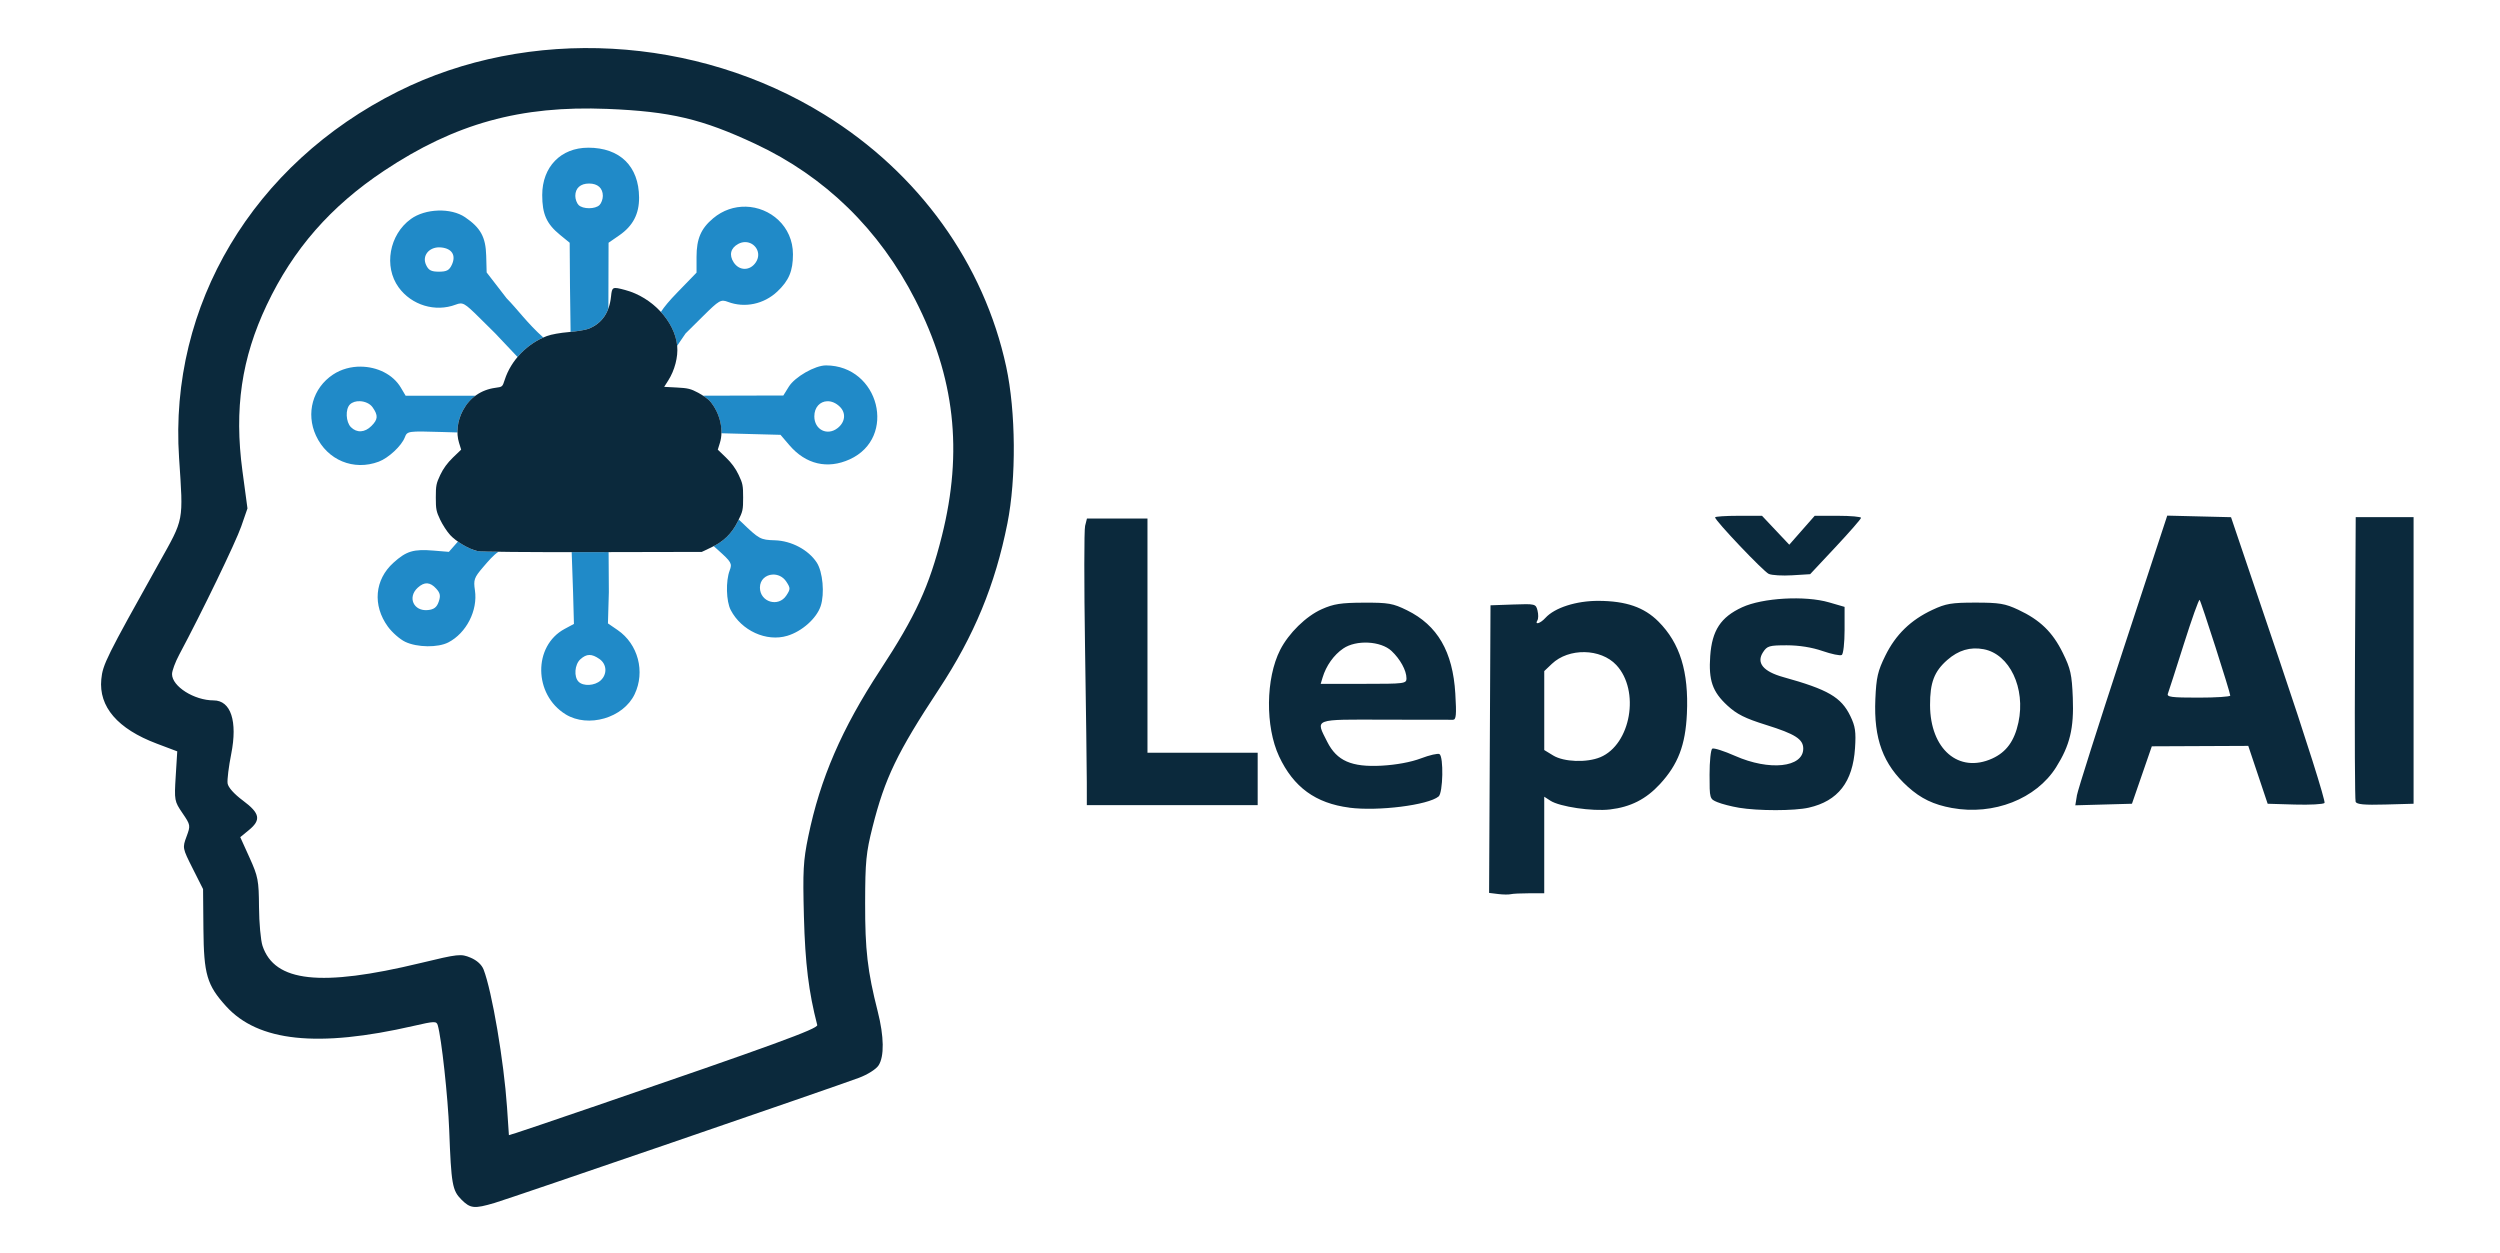
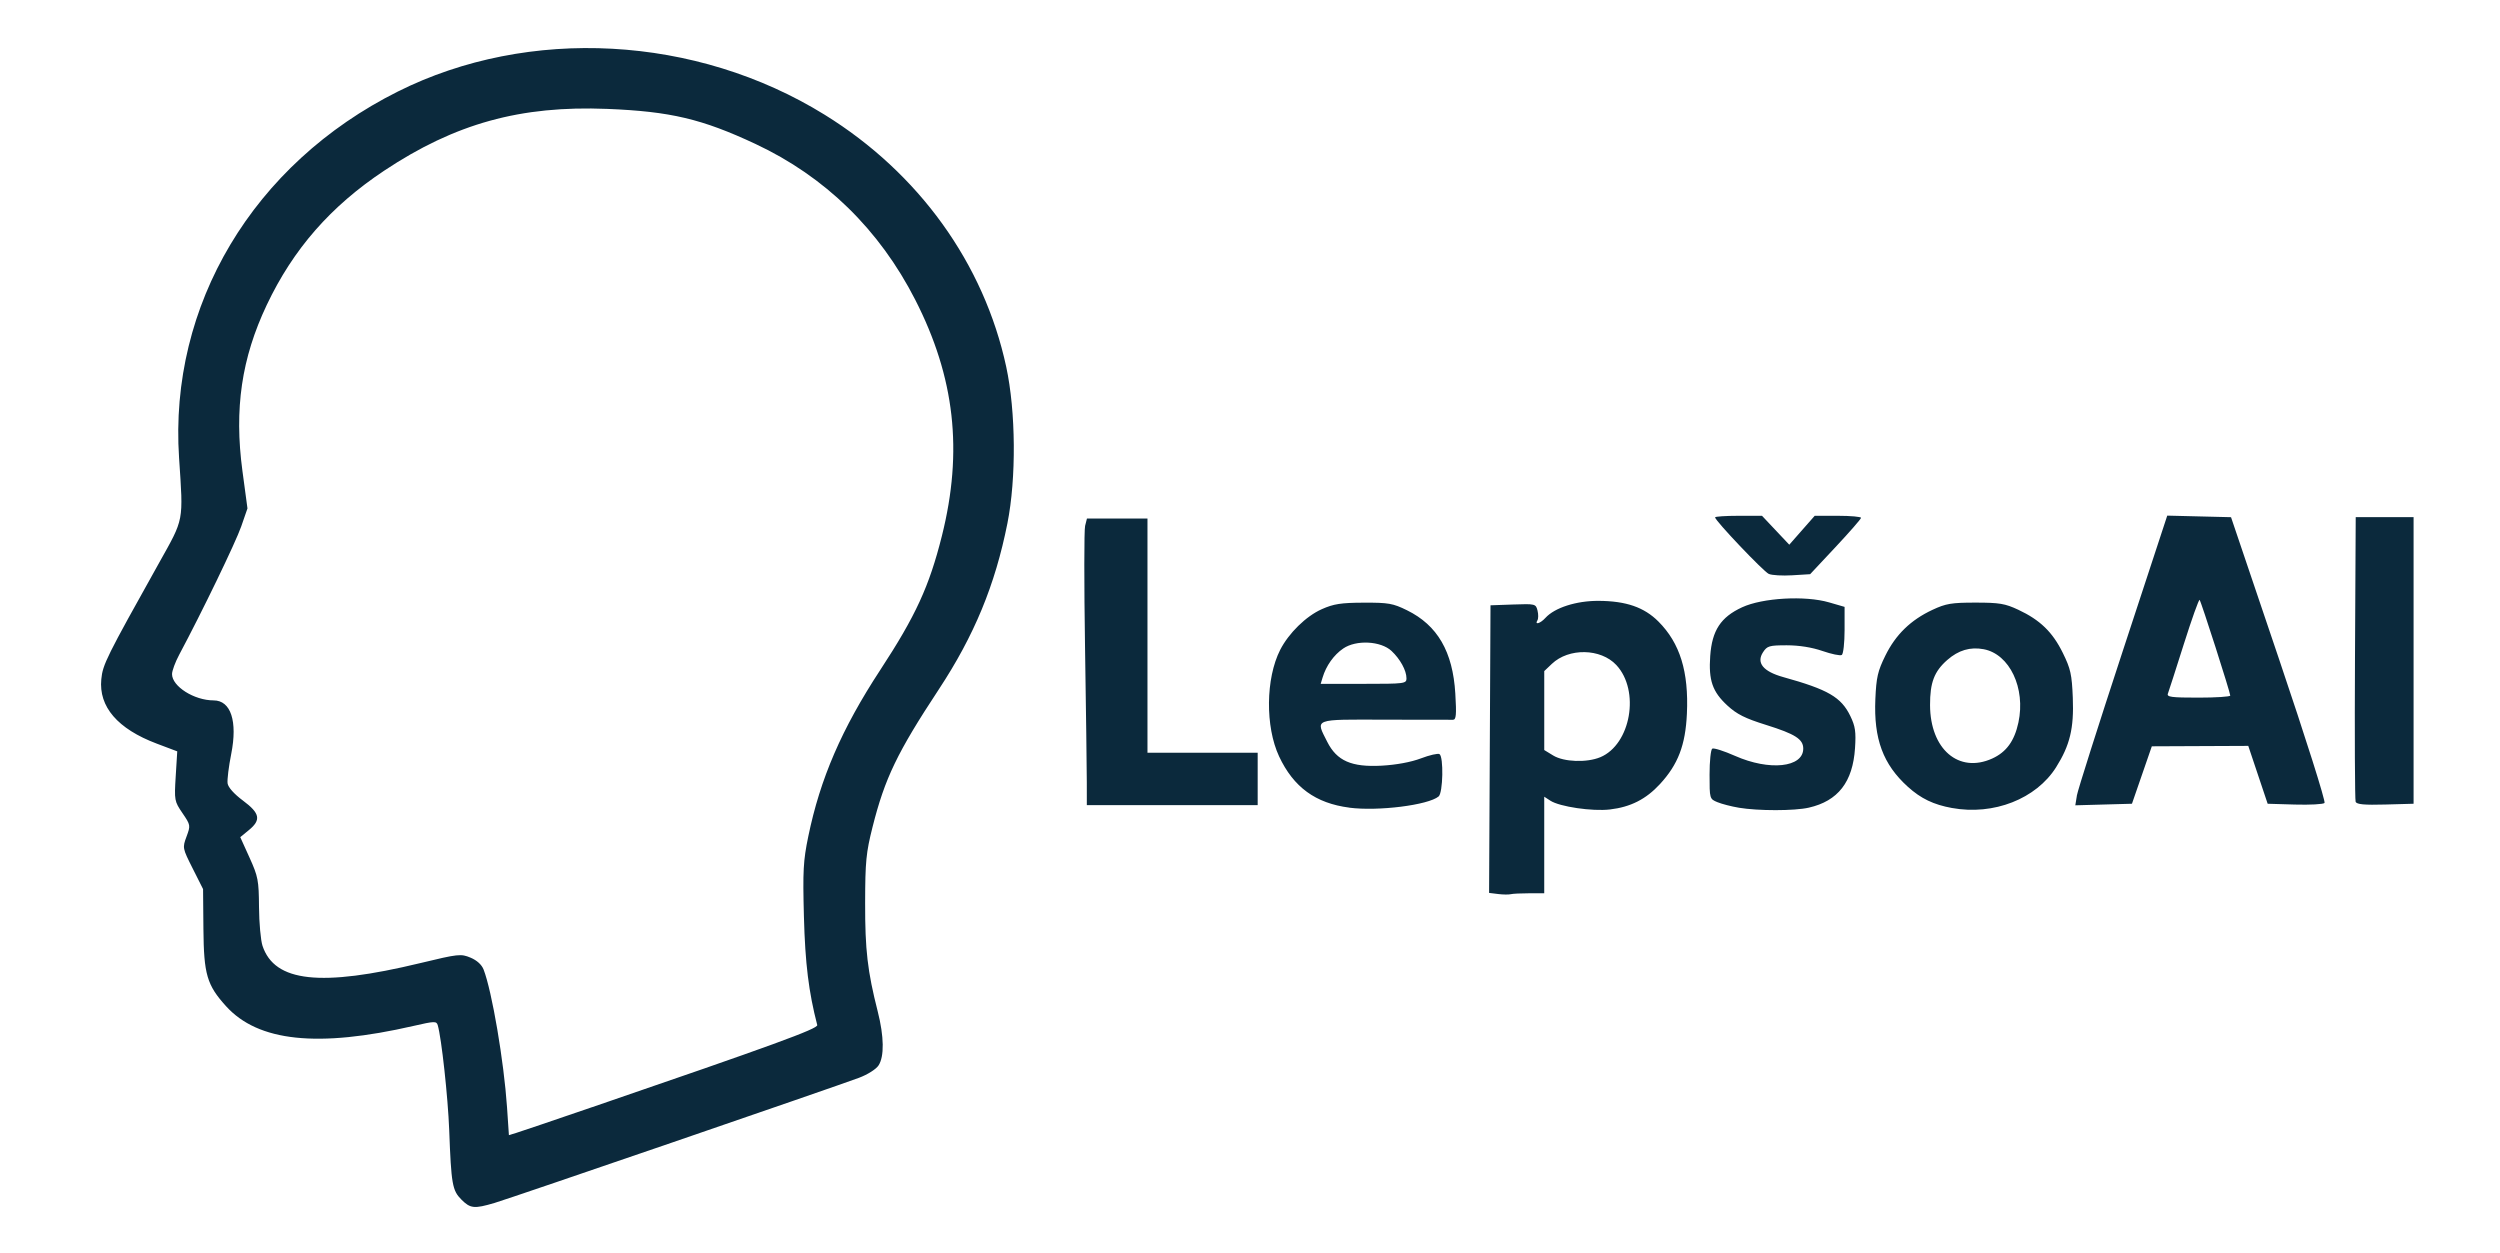
<svg xmlns="http://www.w3.org/2000/svg" xmlns:ns1="http://www.inkscape.org/namespaces/inkscape" xmlns:ns2="http://sodipodi.sourceforge.net/DTD/sodipodi-0.dtd" width="118.054mm" height="59.164mm" viewBox="0 0 118.054 59.164" version="1.1" id="svg5" xml:space="preserve" ns1:version="1.2.2 (b0a8486541, 2022-12-01)" ns2:docname="lepsoai.svg">
  <ns2:namedview id="namedview7" pagecolor="#ffffff" bordercolor="#000000" borderopacity="0.25" ns1:showpageshadow="2" ns1:pageopacity="0.0" ns1:pagecheckerboard="0" ns1:deskcolor="#d1d1d1" ns1:document-units="mm" showgrid="false" ns1:zoom="7.7513301" ns1:cx="118.94733" ns1:cy="67.536796" ns1:window-width="1870" ns1:window-height="1131" ns1:window-x="50" ns1:window-y="32" ns1:window-maximized="1" ns1:current-layer="layer1" />
  <defs id="defs2" />
  <g ns1:label="Vrstva 1" ns1:groupmode="layer" id="layer1" transform="translate(-34.461,-98.424)">
    <g id="g4828" transform="matrix(0.925,0,0,0.925,7.358,9.652)">
      <path style="fill:#0b293c;fill-opacity:1;stroke-width:0.141" d="m 52.855,157.208 c -0.463,-0.463 -0.519,-0.779 -0.622,-3.539 -0.063,-1.677 -0.395,-4.725 -0.586,-5.364 -0.063,-0.211 -0.164,-0.208 -1.225,0.036 -4.899,1.127 -7.946,0.806 -9.586,-1.009 -0.972,-1.076 -1.131,-1.617 -1.151,-3.933 l -0.018,-2.041 -0.529,-1.051 c -0.524,-1.041 -0.527,-1.057 -0.315,-1.63 0.211,-0.569 0.207,-0.588 -0.208,-1.198 -0.411,-0.604 -0.42,-0.652 -0.344,-1.886 l 0.078,-1.266 -1.047,-0.395 c -1.995,-0.752 -2.968,-1.881 -2.83,-3.287 0.073,-0.753 0.251,-1.11 2.952,-5.944 1.282,-2.294 1.237,-2.058 1.018,-5.355 -0.52,-7.802 3.784,-15.009 11.169,-18.703 6.685,-3.344 15.227,-2.878 21.794,1.188 4.8,2.971 8.13,7.597 9.264,12.868 0.492,2.285 0.517,5.69 0.06,7.988 -0.627,3.149 -1.694,5.731 -3.501,8.474 -2.126,3.228 -2.756,4.536 -3.385,7.033 -0.328,1.303 -0.373,1.758 -0.377,3.868 -0.005,2.406 0.12,3.482 0.643,5.544 0.325,1.279 0.34,2.299 0.041,2.755 -0.127,0.194 -0.559,0.467 -1.003,0.633 -1.279,0.478 -17.77,6.141 -18.598,6.386 -1.042,0.308 -1.235,0.288 -1.696,-0.173 z m 6.68,-4.718 c 9.245,-3.171 11.534,-4.006 11.486,-4.191 -0.438,-1.693 -0.616,-3.141 -0.68,-5.532 -0.062,-2.34 -0.035,-2.85 0.222,-4.094 0.608,-2.954 1.706,-5.494 3.672,-8.496 1.811,-2.765 2.503,-4.27 3.149,-6.847 1.087,-4.333 0.663,-8.094 -1.359,-12.055 -1.833,-3.59 -4.607,-6.295 -8.162,-7.959 -2.728,-1.277 -4.338,-1.657 -7.563,-1.787 -4.429,-0.178 -7.764,0.746 -11.385,3.153 -2.733,1.817 -4.643,4.001 -5.996,6.855 -1.288,2.718 -1.667,5.306 -1.243,8.468 l 0.258,1.92 -0.321,0.926 c -0.277,0.8 -2.014,4.392 -3.162,6.538 -0.203,0.379 -0.368,0.826 -0.368,0.994 0,0.627 1.131,1.342 2.122,1.342 0.881,0 1.231,1.065 0.899,2.736 -0.128,0.643 -0.211,1.318 -0.185,1.5 0.029,0.203 0.331,0.541 0.786,0.88 0.869,0.647 0.936,0.983 0.301,1.505 l -0.44,0.361 0.473,1.045 c 0.437,0.965 0.474,1.158 0.484,2.522 0.006,0.812 0.087,1.704 0.179,1.981 0.617,1.851 2.967,2.109 8.051,0.882 1.951,-0.471 2.077,-0.484 2.568,-0.279 0.326,0.136 0.572,0.361 0.668,0.609 0.428,1.109 1.037,4.693 1.195,7.025 l 0.096,1.427 0.368,-0.112 c 0.202,-0.061 1.95,-0.654 3.884,-1.318 z m 46.242,-10.881 -0.458,-0.056 0.036,-7.341 0.036,-7.341 1.156,-0.041 c 1.129,-0.04 1.158,-0.032 1.244,0.308 0.048,0.192 0.046,0.416 -0.004,0.498 -0.157,0.254 0.149,0.163 0.405,-0.12 0.473,-0.523 1.581,-0.878 2.719,-0.872 1.401,0.007 2.323,0.326 3.051,1.054 1.104,1.105 1.554,2.562 1.455,4.712 -0.074,1.601 -0.451,2.584 -1.375,3.587 -0.712,0.773 -1.499,1.172 -2.551,1.296 -0.902,0.106 -2.567,-0.139 -3.041,-0.446 l -0.316,-0.205 v 2.465 2.465 h -0.762 c -0.419,0 -0.846,0.021 -0.949,0.047 -0.103,0.026 -0.394,0.022 -0.646,-0.009 z m 5.217,-6.982 c 1.563,-0.653 2.041,-3.4 0.82,-4.708 -0.797,-0.853 -2.427,-0.882 -3.292,-0.058 l -0.387,0.368 v 2.015 2.015 l 0.457,0.279 c 0.544,0.332 1.716,0.375 2.402,0.088 z m -12.806,2.573 c -1.726,-0.222 -2.854,-1.045 -3.59,-2.618 -0.71,-1.517 -0.684,-3.984 0.056,-5.436 0.436,-0.854 1.322,-1.721 2.125,-2.078 0.606,-0.27 0.982,-0.328 2.142,-0.332 1.261,-0.005 1.49,0.035 2.206,0.387 1.559,0.766 2.34,2.111 2.468,4.252 0.065,1.085 0.043,1.335 -0.117,1.339 -0.108,0.003 -1.668,5.6e-4 -3.467,-0.005 -3.709,-0.011 -3.558,-0.068 -2.954,1.131 0.49,0.972 1.242,1.301 2.778,1.217 0.745,-0.041 1.5,-0.181 2.003,-0.372 0.444,-0.169 0.871,-0.267 0.949,-0.218 0.217,0.134 0.18,1.976 -0.044,2.161 -0.533,0.442 -3.082,0.763 -4.556,0.574 z m 2.913,-6.608 c 0,-0.393 -0.321,-0.978 -0.762,-1.391 -0.548,-0.512 -1.803,-0.577 -2.465,-0.126 -0.482,0.327 -0.876,0.883 -1.057,1.489 l -0.095,0.316 h 2.19 c 2.114,0 2.19,-0.01 2.19,-0.288 z m 16.965,6.611 c -0.378,-0.063 -0.869,-0.19 -1.09,-0.282 -0.399,-0.165 -0.402,-0.175 -0.402,-1.407 0,-0.682 0.062,-1.279 0.138,-1.326 0.076,-0.047 0.598,0.119 1.16,0.368 1.759,0.779 3.485,0.596 3.485,-0.37 0,-0.482 -0.413,-0.745 -1.891,-1.207 -1.08,-0.337 -1.5,-0.548 -1.983,-0.993 -0.762,-0.703 -0.964,-1.285 -0.875,-2.531 0.093,-1.304 0.536,-1.979 1.629,-2.484 1.045,-0.483 3.215,-0.606 4.438,-0.25 l 0.792,0.23 v 1.183 c 0,0.652 -0.064,1.223 -0.143,1.272 -0.079,0.049 -0.522,-0.043 -0.985,-0.203 -0.538,-0.186 -1.195,-0.291 -1.823,-0.291 -0.891,0 -1.002,0.032 -1.211,0.352 -0.356,0.543 0.005,0.986 1.034,1.272 2.287,0.635 2.955,1.023 3.423,1.99 0.252,0.52 0.293,0.801 0.238,1.637 -0.113,1.728 -0.866,2.698 -2.361,3.038 -0.736,0.168 -2.58,0.169 -3.572,0.003 z m 10.886,0.016 c -0.944,-0.172 -1.589,-0.482 -2.255,-1.084 -1.266,-1.144 -1.748,-2.445 -1.659,-4.48 0.048,-1.108 0.122,-1.428 0.51,-2.215 0.528,-1.073 1.295,-1.819 2.403,-2.337 0.688,-0.322 0.972,-0.37 2.197,-0.37 1.22,0 1.51,0.048 2.187,0.365 1.111,0.52 1.749,1.138 2.272,2.201 0.399,0.81 0.463,1.098 0.511,2.295 0.062,1.553 -0.146,2.42 -0.851,3.541 -1.018,1.619 -3.19,2.47 -5.315,2.083 z m 2.054,-2.527 c 0.72,-0.327 1.132,-0.895 1.335,-1.838 0.376,-1.755 -0.448,-3.493 -1.774,-3.742 -0.685,-0.129 -1.289,0.05 -1.857,0.549 -0.667,0.585 -0.884,1.154 -0.88,2.305 0.007,2.252 1.465,3.503 3.176,2.726 z m -46.224,1.218 c -8.4e-4,-0.638 -0.042,-3.761 -0.091,-6.94 -0.049,-3.179 -0.048,-5.948 0.004,-6.154 l 0.094,-0.374 h 1.545 1.545 v 5.978 5.978 h 2.813 2.813 v 1.336 1.336 h -4.361 -4.361 l -10e-4,-1.16 z m 50.541,0.679 c 0.044,-0.27 1.101,-3.598 2.348,-7.394 l 2.268,-6.903 1.628,0.04 1.628,0.04 2.447,7.234 c 1.367,4.042 2.393,7.287 2.326,7.355 -0.067,0.067 -0.747,0.103 -1.512,0.081 l -1.391,-0.041 -0.495,-1.477 -0.495,-1.477 -2.462,0.011 -2.462,0.011 -0.507,1.466 -0.507,1.466 -1.446,0.04 -1.446,0.04 0.08,-0.492 z m 7.833,-5.11 c -0.005,-0.176 -1.49,-4.81 -1.565,-4.885 -0.038,-0.038 -0.4,0.977 -0.805,2.255 -0.404,1.279 -0.771,2.417 -0.814,2.53 -0.066,0.173 0.181,0.205 1.554,0.205 0.898,0 1.631,-0.048 1.629,-0.105 z m 6.4,5.421 c -0.038,-0.099 -0.053,-3.409 -0.033,-7.355 l 0.037,-7.174 h 1.477 1.477 v 7.315 7.315 l -1.444,0.04 c -1.077,0.03 -1.462,-0.006 -1.514,-0.141 z m -29.958,-11.631 c -0.272,-0.122 -2.743,-2.723 -2.743,-2.887 0,-0.045 0.539,-0.081 1.198,-0.081 h 1.198 l 0.696,0.738 0.696,0.738 0.649,-0.738 0.649,-0.738 h 1.185 c 0.652,0 1.183,0.048 1.18,0.105 -0.002,0.058 -0.588,0.729 -1.301,1.491 l -1.297,1.385 -0.914,0.056 c -0.503,0.031 -1.041,-5.7e-4 -1.196,-0.07 z" id="path179" ns2:nodetypes="csscsscsssscsssssssssscssssccsssssssssssscsssssssscsscsssscsssccccsscscssssscccssscssscccssscsssccsccssssccccssccscccsssssssssscsccsscsssccsscssssscsssssscscsccccccccccccccsscccsscccccccccccscssssccccccccsccssscccccscsccss" />
      <g id="g4822" transform="translate(35.92,4.58)">
-         <path id="path3912" style="fill:#208ac8;fill-opacity:1;stroke-width:0.141" d="m 23.409,98.93 c -1.398,0 -2.348,0.978 -2.348,2.419 0,0.971 0.223,1.47 0.906,2.028 l 0.496,0.405 0.016,2.247 0.031,2.304 c 0.389,-0.037 0.796,-0.107 0.933,-0.165 0.492,-0.206 0.821,-0.547 0.996,-1.037 0.001,-0.413 0.002,-0.569 0.003,-1.204 l 0.006,-2.145 0.55,-0.38 c 0.694,-0.48 1.014,-1.093 1.008,-1.929 -0.012,-1.598 -0.978,-2.544 -2.597,-2.544 z m 0.044,1.829 c 0.442,0 0.703,0.235 0.703,0.633 0,0.162 -0.076,0.371 -0.169,0.464 -0.218,0.218 -0.852,0.218 -1.069,0 -0.093,-0.093 -0.168,-0.302 -0.168,-0.464 0,-0.398 0.261,-0.633 0.703,-0.633 z m 7.992,1.182 c -0.569,-0.012 -1.157,0.172 -1.661,0.596 -0.62,0.521 -0.845,1.046 -0.845,1.966 v 0.805 l -0.974,1.004 c -0.405,0.417 -0.676,0.738 -0.846,1.004 0.462,0.506 0.771,1.115 0.83,1.727 l 0.428,-0.628 0.889,-0.881 c 0.829,-0.821 0.914,-0.871 1.274,-0.734 0.856,0.326 1.839,0.119 2.525,-0.53 0.591,-0.559 0.796,-1.049 0.796,-1.898 0,-1.434 -1.165,-2.406 -2.417,-2.432 z m -15.698,0.198 c -0.509,0.016 -1.021,0.162 -1.393,0.431 -1.103,0.799 -1.393,2.426 -0.624,3.488 0.661,0.913 1.872,1.279 2.916,0.883 0.358,-0.136 0.444,-0.089 1.198,0.657 l 0.812,0.804 1.145,1.211 c 0.355,-0.42 0.807,-0.767 1.314,-0.994 -0.816,-0.729 -1.316,-1.439 -1.873,-2.003 l -1.018,-1.318 -0.023,-0.854 c -0.026,-0.953 -0.285,-1.425 -1.077,-1.964 -0.361,-0.246 -0.868,-0.358 -1.377,-0.342 z m 15.677,1.61 c 0.493,0.001 0.864,0.541 0.545,1.028 -0.292,0.446 -0.843,0.451 -1.132,0.01 -0.248,-0.379 -0.16,-0.735 0.233,-0.946 0.12,-0.064 0.24,-0.093 0.354,-0.092 z m -15.627,0.268 c 0.035,-2.1e-4 0.071,0.001 0.109,0.005 0.548,0.056 0.762,0.398 0.545,0.875 -0.132,0.29 -0.264,0.362 -0.664,0.362 -0.395,0 -0.532,-0.073 -0.658,-0.351 -0.207,-0.454 0.137,-0.889 0.669,-0.892 z m 19.748,6.027 c -0.558,-0.001 -1.584,0.586 -1.894,1.084 l -0.281,0.452 -2.005,0.005 -2.005,0.005 -0.085,0.002 c 0.157,0.104 0.297,0.215 0.361,0.29 0.384,0.456 0.59,1.066 0.573,1.626 l 1.092,0.029 1.925,0.051 0.454,0.53 c 0.836,0.977 1.944,1.237 3.077,0.722 2.439,-1.108 1.509,-4.791 -1.212,-4.797 z m -23.74,0.062 c -0.497,-0.005 -0.999,0.124 -1.423,0.405 -1.037,0.686 -1.397,1.976 -0.87,3.118 0.579,1.253 1.925,1.811 3.206,1.328 0.498,-0.188 1.158,-0.803 1.327,-1.236 0.127,-0.327 0.147,-0.33 1.92,-0.277 l 0.769,0.023 c -0.006,-0.375 0.088,-0.769 0.277,-1.123 0.165,-0.309 0.383,-0.562 0.643,-0.753 h -1.697 -1.869 l -0.243,-0.412 c -0.403,-0.682 -1.214,-1.064 -2.041,-1.072 z m -0.052,1.765 c 0.253,0.009 0.514,0.119 0.65,0.313 0.289,0.413 0.277,0.615 -0.062,0.953 -0.338,0.338 -0.744,0.361 -1.045,0.06 -0.262,-0.262 -0.292,-0.919 -0.053,-1.158 0.122,-0.122 0.314,-0.176 0.51,-0.168 z m 23.852,0.002 c 0.214,-0.009 0.449,0.081 0.656,0.287 0.319,0.319 0.268,0.779 -0.119,1.083 -0.528,0.415 -1.19,0.083 -1.19,-0.598 0,-0.471 0.296,-0.758 0.653,-0.772 z m -4.511,6.039 c -0.013,0.027 -0.024,0.051 -0.039,0.08 -0.293,0.593 -0.665,0.979 -1.239,1.279 l 0.218,0.195 c 0.688,0.616 0.731,0.692 0.597,1.045 -0.206,0.543 -0.179,1.577 0.054,2.023 0.55,1.054 1.822,1.633 2.886,1.314 0.752,-0.225 1.498,-0.89 1.706,-1.52 0.209,-0.632 0.107,-1.749 -0.201,-2.22 -0.426,-0.65 -1.293,-1.111 -2.139,-1.136 -0.739,-0.022 -0.796,-0.053 -1.713,-0.937 -0.045,-0.044 -0.087,-0.082 -0.13,-0.123 z m -14.338,1.127 -0.46,0.523 -0.775,-0.064 c -1.034,-0.086 -1.395,0.023 -2.057,0.621 -0.957,0.865 -1.071,2.171 -0.284,3.258 0.217,0.299 0.617,0.65 0.889,0.779 0.611,0.29 1.669,0.303 2.2,0.028 0.92,-0.476 1.51,-1.632 1.357,-2.658 -0.08,-0.536 -0.041,-0.648 0.411,-1.176 0.277,-0.323 0.537,-0.629 0.792,-0.794 -0.633,-0.009 -1.021,-0.021 -1.081,-0.035 -0.294,-0.07 -0.678,-0.263 -0.992,-0.483 z m 7.694,0.535 -0.835,0.002 c -0.376,7e-4 -0.697,4e-5 -1.05,0 l 0.071,2.06 0.044,1.605 -0.477,0.256 c -1.613,0.868 -1.584,3.354 0.052,4.359 v 0.001 c 1.152,0.708 2.944,0.186 3.523,-1.026 0.55,-1.15 0.177,-2.561 -0.866,-3.276 l -0.496,-0.34 0.046,-1.592 z m 8.357,1.148 c 0.259,-0.019 0.54,0.093 0.717,0.364 0.213,0.326 0.213,0.378 0,0.703 -0.406,0.62 -1.349,0.337 -1.349,-0.404 0,-0.399 0.299,-0.639 0.632,-0.663 z m -17.616,0.448 c 0.154,0.009 0.304,0.099 0.46,0.272 0.204,0.226 0.23,0.366 0.125,0.668 -0.099,0.284 -0.242,0.393 -0.554,0.424 -0.728,0.072 -1.054,-0.655 -0.513,-1.145 0.171,-0.155 0.329,-0.228 0.482,-0.22 z m 8.276,3.656 c 0.154,-0.002 0.318,0.067 0.518,0.207 0.379,0.266 0.405,0.779 0.055,1.096 -0.301,0.272 -0.88,0.305 -1.121,0.064 -0.252,-0.252 -0.204,-0.881 0.088,-1.146 0.161,-0.145 0.305,-0.219 0.459,-0.221 z" ns2:nodetypes="ssccccccccccssssccsscsscscccccsscssccccccccccsscccccccccsscccccccccccccccccccssccscccccccsccscccsssccccssssssccccccccsccscccccccccccccsccccsssssccscscccscccc" />
-         <path style="fill:#0b293c;fill-opacity:1;stroke-width:0.07" d="m 17.748,119.521 c -0.438,-0.105 -1.076,-0.48 -1.386,-0.817 -0.158,-0.171 -0.387,-0.523 -0.51,-0.782 -0.201,-0.425 -0.223,-0.534 -0.223,-1.138 0,-0.608 0.021,-0.712 0.228,-1.151 0.155,-0.327 0.363,-0.612 0.647,-0.886 l 0.419,-0.403 -0.107,-0.345 c -0.159,-0.511 -0.086,-1.127 0.195,-1.655 0.348,-0.653 0.933,-1.06 1.665,-1.157 0.354,-0.047 0.355,-0.048 0.471,-0.408 0.322,-0.998 1.146,-1.852 2.157,-2.236 0.214,-0.081 0.681,-0.165 1.12,-0.201 0.414,-0.034 0.873,-0.112 1.02,-0.173 0.675,-0.282 1.044,-0.818 1.13,-1.644 0.052,-0.496 0.07,-0.504 0.72,-0.331 1.388,0.369 2.543,1.613 2.658,2.862 0.051,0.553 -0.127,1.238 -0.458,1.758 l -0.207,0.325 0.649,0.034 c 0.564,0.029 0.707,0.065 1.087,0.267 0.241,0.128 0.517,0.327 0.614,0.443 0.5,0.595 0.701,1.453 0.494,2.118 l -0.107,0.345 0.419,0.403 c 0.284,0.274 0.492,0.558 0.647,0.886 0.208,0.439 0.228,0.542 0.228,1.154 0,0.634 -0.015,0.702 -0.263,1.204 -0.316,0.64 -0.724,1.039 -1.378,1.349 l -0.47,0.223 -5.593,0.012 c -3.232,0.006 -5.708,-0.016 -5.866,-0.054 z" id="path3601" />
-       </g>
+         </g>
    </g>
  </g>
</svg>